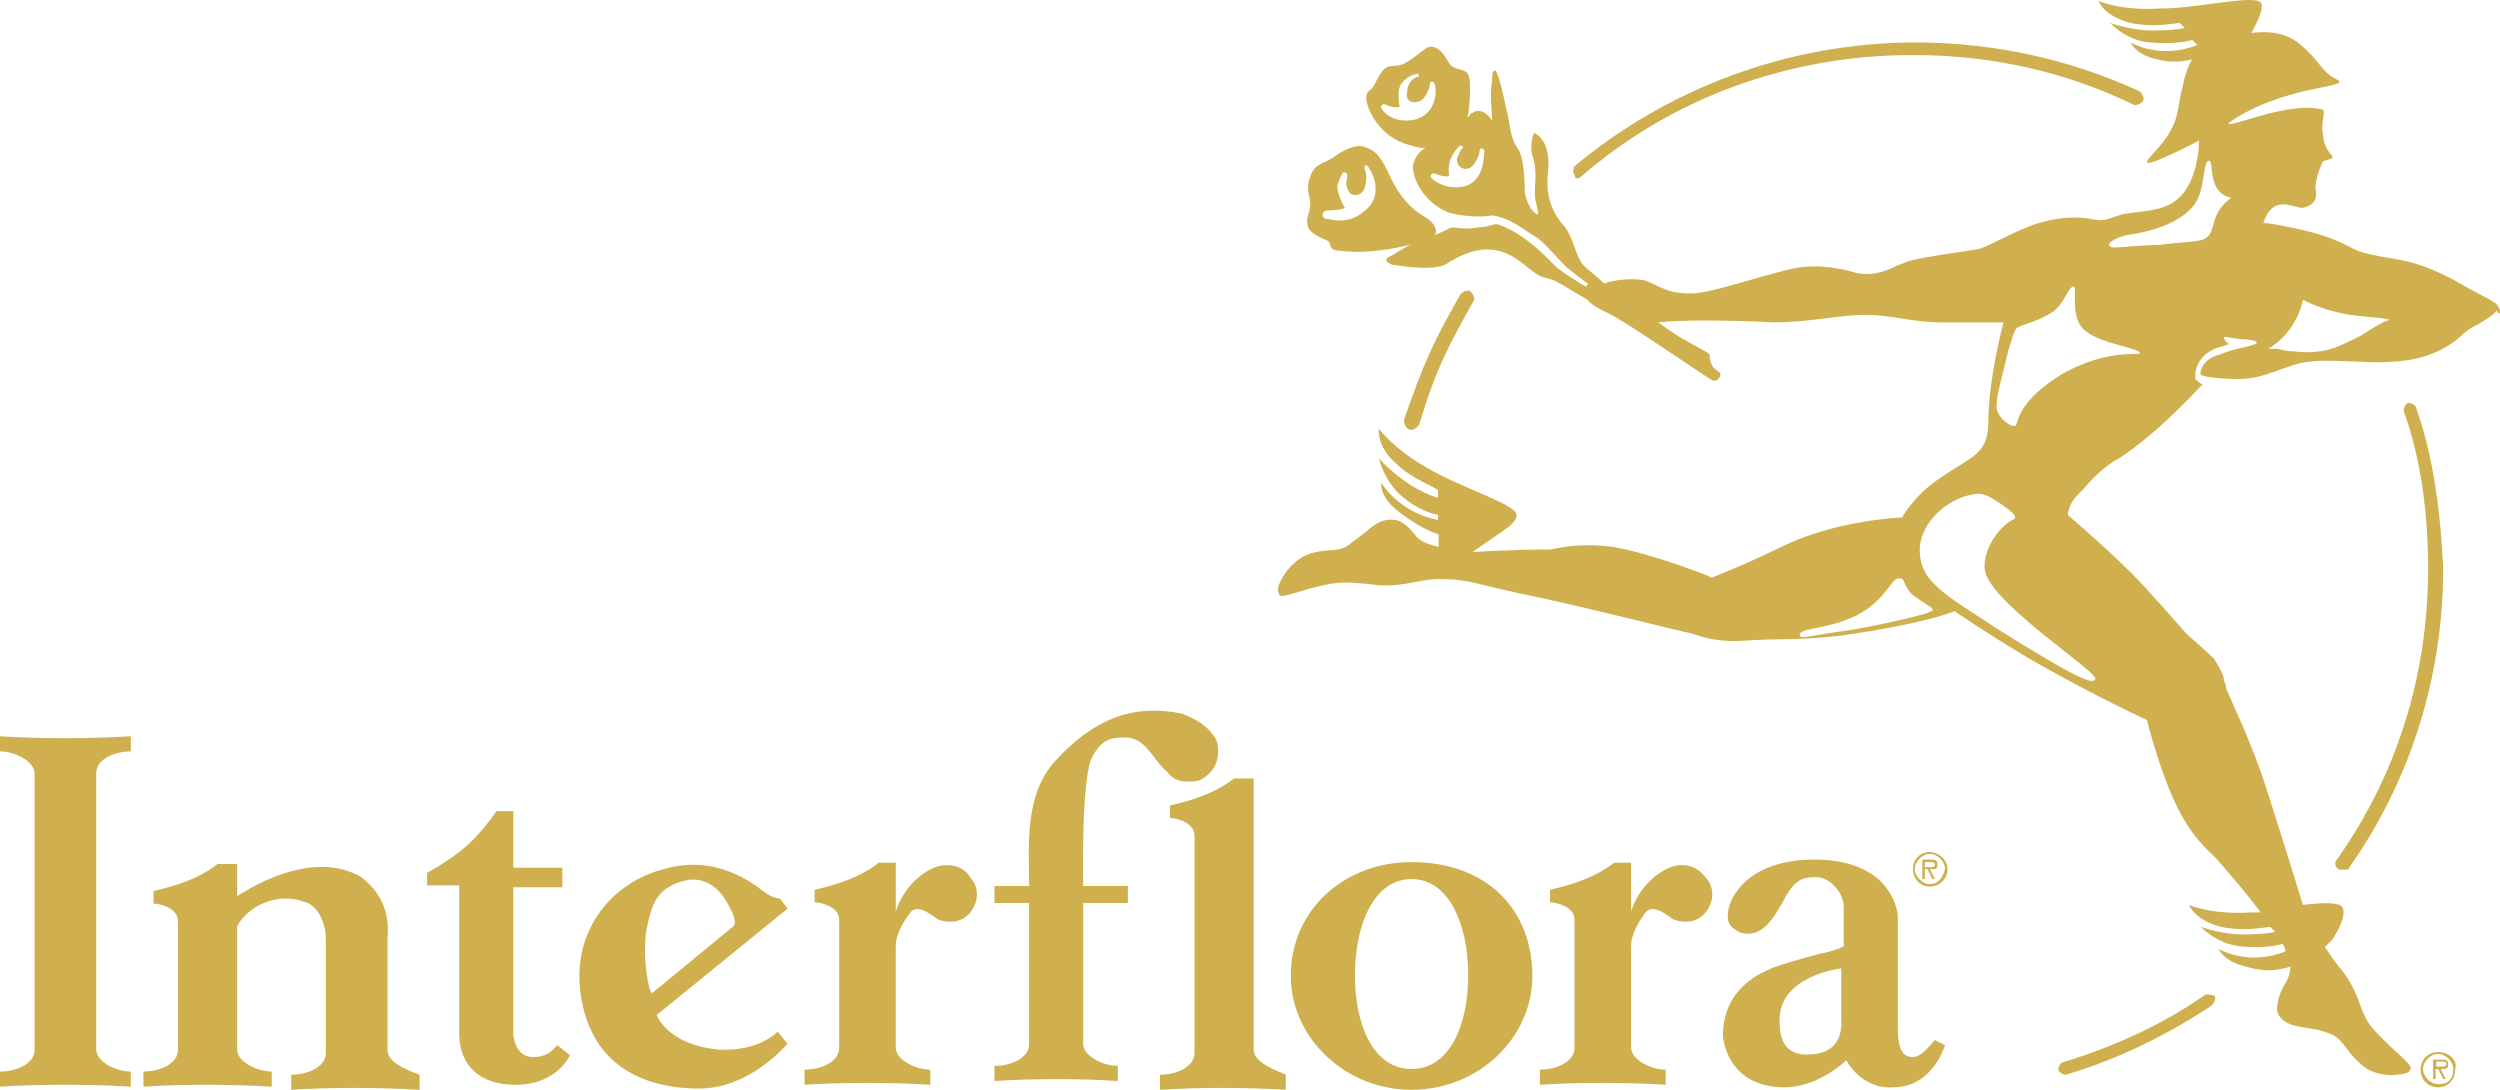
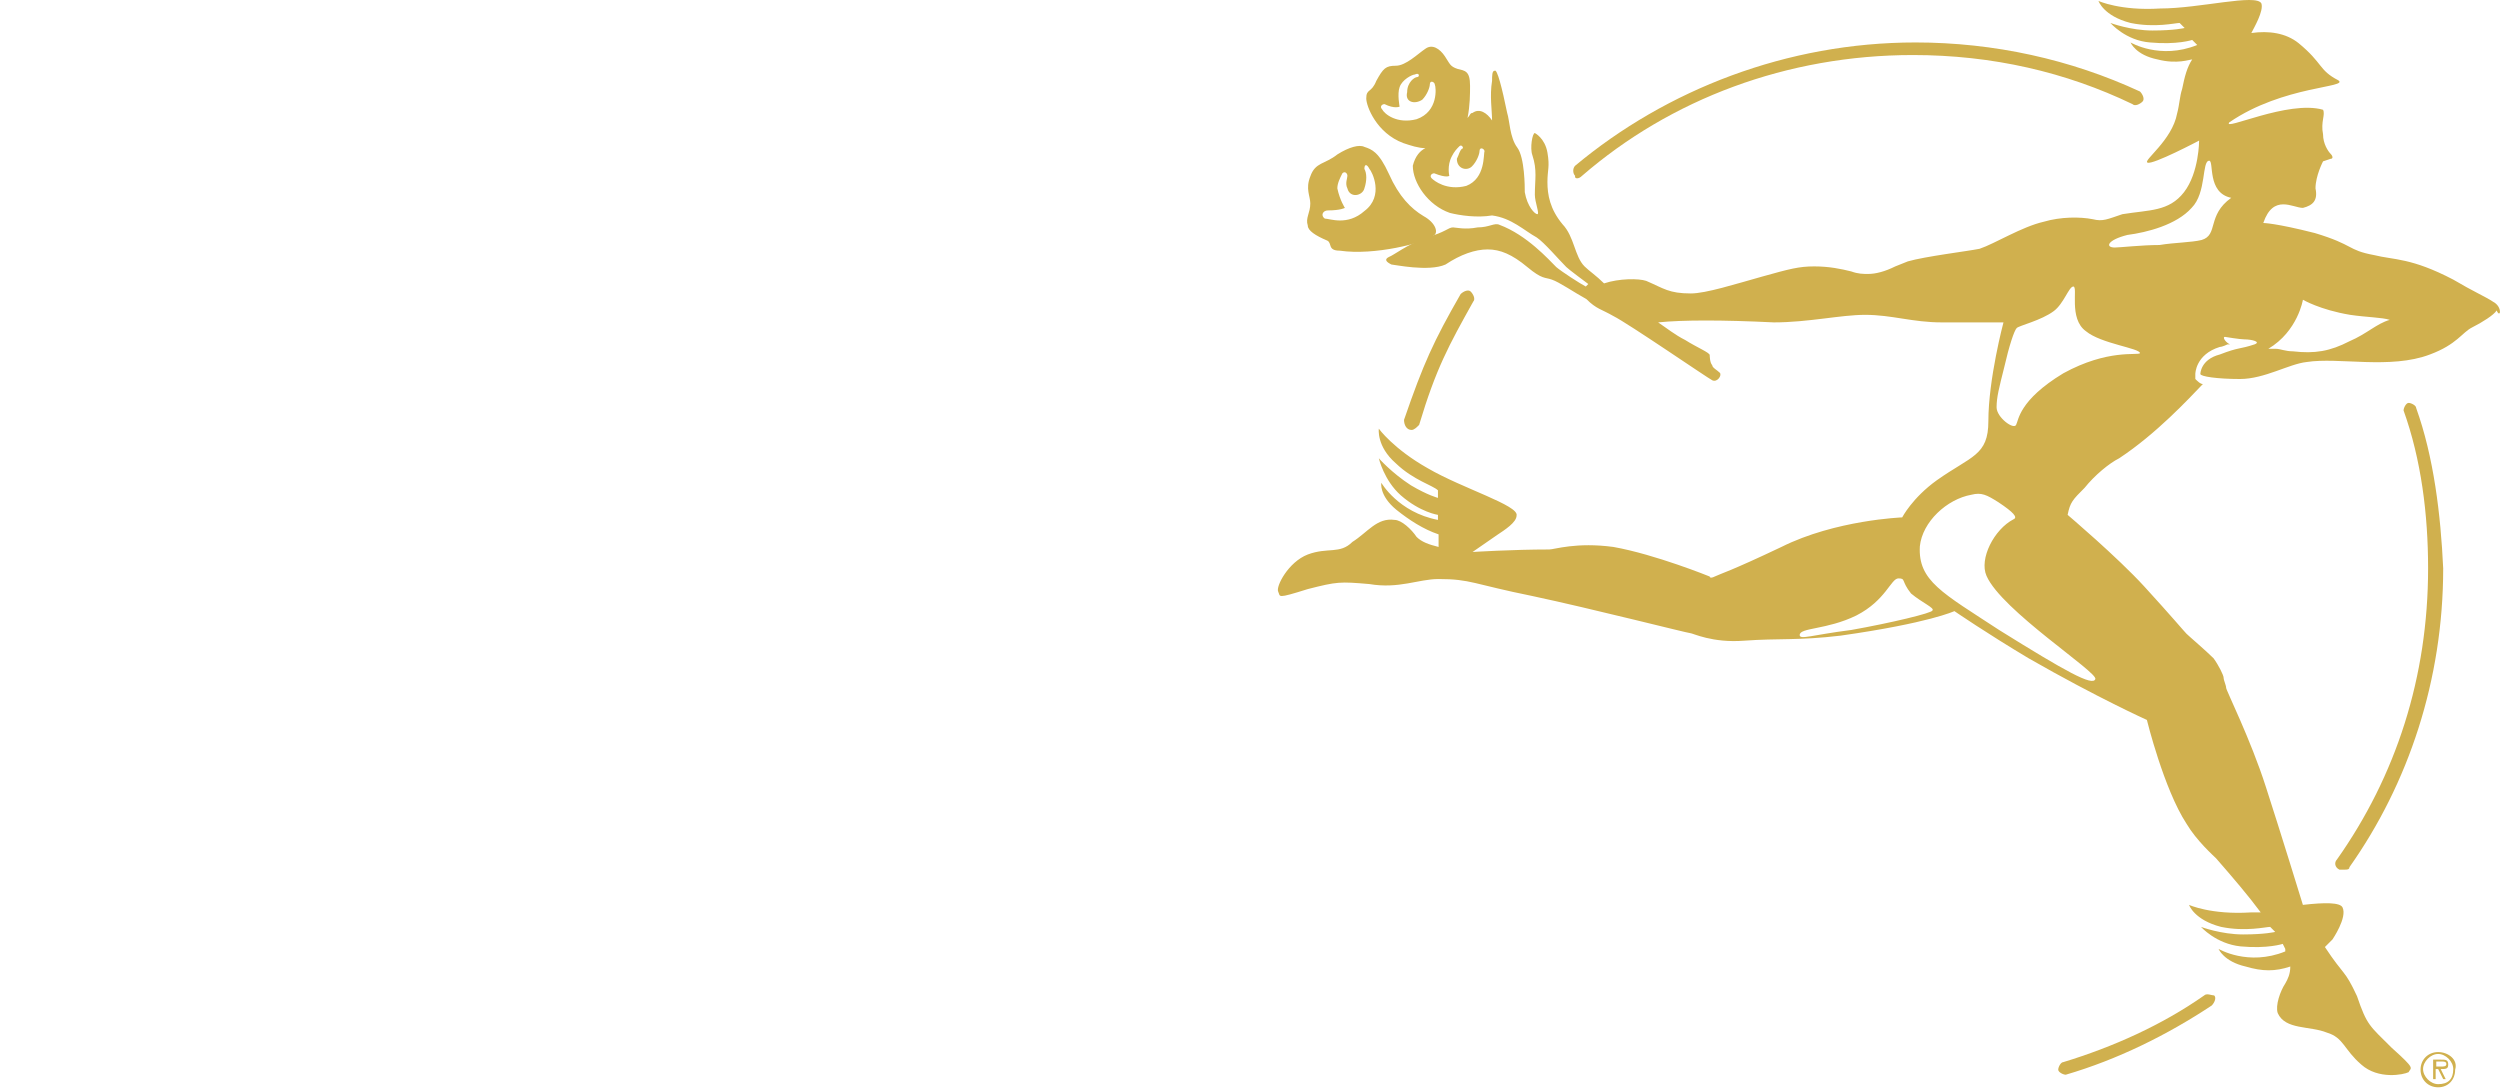
<svg xmlns="http://www.w3.org/2000/svg" id="Layer_2" data-name="Layer 2" viewBox="0 0 397.43 173.25">
  <defs>
    <style> .cls-1 { fill: #d0b04e; stroke-width: 0px; } </style>
  </defs>
  <g id="Lager_1" data-name="Lager 1">
    <g>
      <g>
-         <path class="cls-1" d="m308,137.45c0-.8-.4-.8-1.2-.8h-1.2v3.1h.4v-1.6h.4l.8,1.6h.4l-.8-1.6c.8.1,1.2.1,1.2-.7m-2,.8v-1.2h.8c.4,0,.8,0,.8.4s-.4.4-.8.4h-.8v.4Zm.8-2.8c-1.6,0-2.7,1.2-2.7,2.7,0,1.6,1.2,2.8,2.7,2.8s2.8-1.2,2.8-2.8-1.6-2.7-2.8-2.7m0,5.1c-1.2,0-2.4-1.2-2.4-2.4s1.2-2.4,2.4-2.4,2.4,1.2,2.4,2.4c-.4,1.6-1.2,2.4-2.4,2.4" />
-         <path class="cls-1" d="m61.6,166.85v-17.7c.4-4.3-1.2-7.5-4.3-9.8-6.3-3.5-14.1-.4-19.6,3.1v-5.1h-3.1c-3.1,2.4-6.7,3.5-10.2,4.3v2c1.2,0,3.9.8,3.9,2.8v20.4c0,2.4-3.1,3.5-5.5,3.5v2.4c6.3-.4,13.7-.4,20.4,0v-2.4c-2.4,0-5.5-1.6-5.5-3.5v-19.6c1.6-3.1,6.3-5.5,10.6-3.9,2,.4,3.5,3.1,3.5,5.9v18.1c0,2.4-3.1,3.5-5.5,3.5v2.4c6.3-.4,13.7-.4,20.4,0v-2.4c-2.4-.9-5.1-2-5.1-4m23.1,1.2c-2.8,0-3.1-3.5-3.1-3.5v-23.5h7.8v-3.1h-7.8v-9h-2.7s-2,3.1-4.7,5.5-6.3,4.3-6.3,4.3v2h5.1v23.5c0,4.3,2.4,8.2,9,8.2s8.6-4.7,8.6-4.7l-2-1.6c-.7.7-1.5,1.9-3.9,1.9m29.5-1.2c-8.2-.8-9.8-5.5-9.8-5.5l20.8-16.9-1.2-1.6s-1.2,0-2.7-1.2c-1.6-1.2-7.5-5.9-15.7-3.5-8.2,2-15.7,10.2-12.9,22,2.7,11.4,12.9,12.9,18.4,12.9,7.8,0,13.3-6.3,14.1-7.1l-1.6-2c.4-.2-2.8,3.3-9.4,2.9m-11.4-19.2c.8-3.9,1.6-6.3,5.5-7.5,3.5-1.2,5.9,1.2,6.7,2.4s2.4,3.9,1.6,4.7l-12.9,10.6c-.5.4-1.7-5.9-.9-10.2m45.9-9.8c-3.1,1.2-5.5,4.3-6.3,7.1v-7.8h-2.7c-3.1,2.4-6.7,3.5-10.2,4.3v2c1.2,0,3.9.8,3.9,2.7v20.4c0,2.4-3.1,3.5-5.5,3.5v2.4c6.3-.4,13.3-.4,20,0v-2.4c-2.4,0-5.5-1.6-5.5-3.5v-16.1c0-2,1.2-3.9,2.4-5.5,1.2-1.2,3.1.4,4.3,1.2,2,.8,4.3.4,5.5-1.6.8-1.2,1.2-3.5-.4-5.1-.8-1.6-3.2-2.4-5.5-1.6m116.9,0c-3.1,1.2-5.5,4.3-6.3,7.1v-7.8h-2.7c-3.1,2.4-6.7,3.5-10.2,4.3v2c1.2,0,3.9.8,3.9,2.7v20.4c0,2.4-3.1,3.5-5.5,3.5v2.4c6.3-.4,13.3-.4,20,0v-2.4c-2.4,0-5.5-1.6-5.5-3.5v-16.1c0-2,1.2-3.9,2.4-5.5,1.2-1.2,3.1.4,4.3,1.2,2,.8,4.3.4,5.5-1.6.8-1.2,1.2-3.5-.4-5.1-1.2-1.6-3.1-2.4-5.5-1.6m-66.3,29v-43.1h-3.1c-3.1,2.4-6.7,3.5-10.2,4.3v2c1.2,0,3.9.8,3.9,2.8v34.5c0,2.4-3.1,3.5-5.5,3.5v2.4c6.3-.4,13.3-.4,20,0v-2.4c-2-.9-5.1-2-5.1-4m-8.6-42.8c2.4-1.2,3.5-3.5,2.7-6.3-1.2-2.4-3.5-3.5-5.5-4.3-7.8-1.6-14.1.8-20.4,7.8-4.7,5.5-3.9,13.3-3.9,19.6h-5.5v2.7h5.5v22.4c0,2.4-3.1,3.5-5.5,3.5v2.4c6.3-.4,13.3-.4,19.6,0v-2.4c-2.4,0-5.5-1.6-5.5-3.5v-22.4h7.1v-2.7h-7.1s-.4-18.1,1.6-20.8c1.6-2.8,3.1-2.8,5.5-2.8,3.1.4,3.9,3.5,6.3,5.5,1.1,1.7,3.5,1.7,5.1,1.3m33.7,13c-10.6,0-19.2,7.5-19.2,18.1,0,9.8,8.6,18.1,19.2,18.1s19.2-8.2,19.2-18.1c0-10.7-7.4-18.1-19.2-18.1m0,32.9c-5.9,0-9-6.7-9-14.9s3.1-15.3,9-15.3,9,7.1,9,15.3-3.1,14.9-9,14.9m79.7-1.9c-1.6,0-2.4-1.2-2.4-4.7v-17.7s-.4-9-13.3-9c-11,0-14.1,6.7-13.7,9.4,0,1.2,1.6,2.4,3.1,2.4,3.1,0,4.7-3.5,6.3-6.3,1.6-2.7,3.1-2.7,4.7-2.7,2,0,4.3,2.4,4.3,4.7v6.3s-1.6.8-3.9,1.2c-3.1.8-7.1,2-7.8,2.4-.8.4-7.5,2.7-7.5,10.6,0,0,.4,8.2,9.8,8.2,5.5,0,9.8-4.3,9.8-4.3,0,0,2.4,4.7,7.5,4.3,6.3,0,8.2-6.7,8.2-6.7l-1.6-.8c-.4.3-2,2.7-3.5,2.7m-11.4-6.7c0,1.2.8,6.3-5.5,6.3-4.3,0-4.3-3.9-4.3-5.5,0-7.1,9.8-8.2,9.8-8.2v7.4h0ZM0,117.05v2.4c2.4,0,5.5,1.6,5.5,3.5v43.9c0,2.4-3.1,3.5-5.5,3.5v2.4c6.3-.4,14.1-.4,20.8,0v-2.4c-2.4,0-5.5-1.6-5.5-3.5v-43.9c0-2.4,3.1-3.5,5.5-3.5v-2.4c-6.7.4-14.5.4-20.8,0" />
-       </g>
+         </g>
      <g>
        <path class="cls-1" d="m224.4,68.35c.4,0,.8-.4,1.2-.8,2.7-9,4.7-12.6,8.6-19.6.4-.4,0-1.2-.4-1.6-.4-.4-1.2,0-1.6.4-4.3,7.5-5.9,11-9,20,0,.8.4,1.6,1.2,1.6h0m159.7-3.5c0-.4-.8-.8-1.2-.8s-.8.8-.8,1.2c2.8,7.8,3.9,16.5,3.9,25.1,0,17.3-5.1,33-14.5,46.3-.4.4-.4,1.2.4,1.6h.8c.4,0,.8,0,.8-.4,9.4-13.3,14.9-29.8,14.9-47.5-.4-8.6-1.5-17.7-4.3-25.5M250.7,28.35q.4,0,.8-.4c14.1-12.2,32.6-19.2,52.6-19.2,12.6,0,24.3,2.7,34.9,7.8.4.4,1.2,0,1.6-.4s0-1.2-.4-1.6h0c-11-5.1-23.2-7.8-35.7-7.8-20.4,0-39.6,7.5-54.1,19.6-.4.4-.4,1.2,0,1.6-.1.4.3.4.3.4" />
        <path class="cls-1" d="m389.2,169.25c0-.8-.4-.8-1.2-.8h-1.2v3.1h.4v-1.6h.4l.8,1.6h.4l-.8-1.6c.8,0,1.2,0,1.2-.7m-1.9.7v-1.2h.8c.4,0,.8,0,.8.4s-.4.4-.8.4h-.8v.4Zm.3-2.7c-1.6,0-2.8,1.2-2.8,2.8s1.2,2.8,2.8,2.8,2.7-1.2,2.7-2.8c.5-1.6-1.1-2.8-2.7-2.8m0,5.1c-1.2,0-2.4-1.2-2.4-2.4s1.2-2.4,2.4-2.4,2.4,1.2,2.4,2.4c0,1.6-.8,2.4-2.4,2.4" />
        <path class="cls-1" d="m373.5,54.25c-3.1,1.6-5.5,2-9,1.6-1.2,0-2-.4-2.7-.4h-1.2c4.7-2.8,5.5-7.8,5.5-7.8,0,0,2.7,1.6,7.5,2.4,2.7.4,5.1.4,6.3.8-2.1.6-3.6,2.2-6.4,3.4m-23.5-16.1c-1.6.4-4.3.4-6.7.8-2.8,0-6.3.4-7.1.4-1.6,0-1.2-1.2,2-2,3.1-.4,7.8-1.6,10.2-4.3,2.4-2.4,1.6-7.5,2.8-7.5.8,0-.4,5.1,3.5,5.9-3.9,2.8-2,5.9-4.7,6.7m-22,21.2c-7.1,4.3-7.1,7.5-7.5,8.2-.4.8-3.1-1.2-3.1-2.8s.4-3.1,1.2-6.3c.8-3.5,1.6-5.9,2-6.3.4-.4,3.9-1.2,5.9-2.7,1.6-1.2,2.4-3.9,3.1-3.9.8,0-.8,5.1,2,7.1,2.4,2,8.6,2.7,8.6,3.5-.4.4-5.1-.7-12.2,3.2m5.1,48.6c-.4,1.2-4.7-1.2-15.3-7.8-9-5.9-12.9-7.8-12.6-13.3.4-3.9,4.3-7.5,8.2-8.2,1.6-.4,2.4,0,4.3,1.2,2.4,1.6,3.1,2.4,2.4,2.7-3.1,1.6-5.5,6.3-4.3,9,2.4,5.5,17.7,15.3,17.3,16.4m-25.9-10.9c0,.4-6.7,2-12.9,3.1-6.3.8-8.2,1.6-8.2.8,0-1.2,4.3-.8,9-3.1,4.7-2.4,5.5-5.9,6.7-5.9s.4.4,2,2.4c1.8,1.5,3.8,2.3,3.4,2.7M233.1,29.55c-3.1.8-5.1-.8-5.5-1.2-.4-.4,0-.8.4-.8,2,.8,2.4.4,2.4.4,0,0-.4-1.6.4-3.1.4-.8.8-1.2,1.2-1.6s.8.4.4.4c-.4.4-.4.8-.8,1.6,0,1.6,1.6,2,2.4,1.2.8-.8,1.2-2,1.2-2.4,0-.8.8-.4.8,0-.2.4.2,4.3-2.9,5.5m-7.9-10.6c-3.1.8-5.1-.8-5.5-1.6-.4-.4,0-.8.4-.8,1.6.8,2.4.4,2.4.4,0,0-.4-2,0-3.1.4-1.2,2-2,2.4-2,.8-.4.8.4.4.4s-1.6.8-1.6,2.4c-.4,1.6,1.2,2,2.4,1.2.8-.8,1.2-2,1.2-2.4,0-.8.8-.4.8,0,.2.4.6,4.3-2.9,5.5m171.1,29h0c-1.2-.8-3.1-1.6-6.3-3.5-6.7-3.5-9.4-3.1-12.6-3.9-4.3-.8-3.1-1.6-9.4-3.5-6.3-1.6-8.2-1.6-8.2-1.6,1.6-4.7,4.7-2.4,6.3-2.4,1.6-.4,2.4-1.2,2-3.1,0-2,1.2-4.3,1.2-4.3l1.2-.4c.4,0,.4-.4,0-.8s-1.2-1.6-1.2-3.1c-.4-2,.4-3.1,0-3.9-5.5-1.6-16.1,3.5-14.9,2,8.6-5.9,19.2-5.5,17.3-6.7-3.1-1.6-2.4-2.7-6.3-5.9-2-1.6-4.7-2-7.5-1.6.4-.8,2-3.5,1.6-4.7-.8-1.6-9.8.8-16.1.8-6.3.4-9.8-1.2-9.8-1.2,0,0,.8,2.4,5.1,3.5,3.9.8,7.1,0,7.8,0l.8.8s-1.6.4-5.1.4-6.7-1.2-6.7-1.2c0,0,2.4,2.8,6.3,3.1,4.3.4,6.7-.4,6.7-.4l.8.8c-5.9,2.4-10.6-.4-10.6-.4,0,0,.8,2,4.3,2.7,3.1.8,5.1,0,5.5,0-.8,1.2-1.2,2.7-1.6,4.7-.4,1.2-.4,2.4-.8,3.9-.8,4.3-5.5,7.5-4.7,7.8.8.4,8.2-3.5,8.2-3.5,0,0,0,5.1-2.4,8.2s-5.5,2.8-9.8,3.5c-2.4.8-3.1,1.2-4.7.8-2-.4-5.1-.4-7.8.4-3.5.8-7.8,3.5-10.2,4.3-2,.4-8.6,1.2-11.4,2l-2,.8c-1.6.8-3.1,1.2-4.3,1.2-.8,0-1.6,0-2.7-.4-1.6-.4-3.5-.8-5.9-.8s-3.9.4-8.2,1.6c-4.3,1.2-9,2.7-11.4,2.7-3.5,0-4.3-.8-7.1-2-1.2-.4-4.3-.4-6.7.4-1.2-1.2-2.4-2-3.1-2.7-1.6-1.6-1.6-4.7-3.5-6.7-2-2.4-2.4-4.7-2.4-6.7s.4-2.4,0-4.7c-.4-2.3-2-3.1-2-3.1-.4,0-.8,2.4-.4,3.5.8,2.4.4,3.9.4,6.3,0,1.2.8,3.1.4,3.1s-1.6-1.2-2-3.5c0-.8,0-5.5-1.2-7.1-1.2-1.6-1.2-4.3-1.6-5.5-.8-3.9-1.6-7.1-2-6.7-.4,0-.4.8-.4,1.6-.4,2.4,0,4.7,0,6.3h0c-.8-1.2-2-2-3.1-1.2-.4,0-.4.4-.8.8.4-2,.4-3.9.4-5.1,0-2.4-.8-2.4-2-2.7-1.2-.4-1.2-.8-2-2s-2-2-3.1-1.2c-1.2.8-3.1,2.7-4.7,2.7s-2,.4-3.1,2.4c-.8,2-1.6,1.2-1.6,2.8,0,1.2,1.6,5.5,5.9,7.1,1.2.4,2.4.8,3.5.8-.8.4-1.6,1.2-2,2.8,0,2.7,2.4,6.3,5.9,7.5,1.6.4,4.3.8,6.7.4,3.1.4,5.1,2.4,7.1,3.5,1.2.8,3.5,3.5,4.7,4.7.4.4,3.1,2.4,3.5,2.7h0l-.4.4c-.8-.4-3.9-2.4-4.7-3.1-1.2-1.2-4.7-5.1-9-6.7-.8-.4-1.6.4-3.5.4-2,.4-3.5,0-3.9,0-.8,0-1.2.8-4.3,1.6-3.1,1.2-5.1,2.8-5.9,3.1-.8.4-.4.8.4,1.2.4,0,5.9,1.2,8.6,0,2.4-1.6,4.7-2.4,6.7-2.4s3.9.8,6.3,2.8c2.4,2,2.8,1.6,3.9,2,1.2.4,3.5,2,5.5,3.1,1.6,1.6,2.4,1.6,4.3,2.7,2.4,1.2,14.9,9.8,15.7,10.2.8.4,1.6-.8,1.2-1.2s-1.2-.8-1.2-1.2c-.4-.4-.4-1.6-.4-1.6,0-.4-2-1.2-3.9-2.4-1.6-.8-3.1-2-4.3-2.8,3.9-.4,10.2-.4,18.4,0,5.5,0,10.6-1.2,14.5-1.2,4.3,0,7.5,1.2,12.2,1.2h9.8s-2.4,9-2.4,15.7c0,5.5-2.7,5.5-8.2,9.4-3.9,2.8-5.5,5.9-5.5,5.9,0,0-10.6.4-19.2,4.7-8.2,3.9-9.8,4.3-10.6,4.7-.8.4-.8,0-.8,0,0,0-8.6-3.5-15.3-4.7-5.9-.8-9.4.4-10.2.4-5.9,0-12.2.4-12.2.4l3.9-2.7c1.2-.8,3.1-2,3.1-3.1.4-1.6-8.6-4.3-14.1-7.5-5.5-3.1-7.8-6.3-7.8-6.3,0,0-.4,2.8,2.7,5.5,2.8,2.7,5.9,3.5,6.7,4.3h0v1.2s-1.6-.4-4.3-2c-3.1-2-5.1-4.3-5.1-4.3,0,0,.8,3.5,3.5,5.9,3.1,2.7,5.9,3.1,5.9,3.1v.8c-6.3-1.2-9-5.9-9-5.9,0,0-.4,2,2.4,4.3,2,1.6,4.3,3.1,6.7,3.9v2c-1.6-.4-2.7-.8-3.5-1.6-.8-1.2-2.4-2.7-3.5-2.7-2.8-.4-4.3,2-6.7,3.5-2,2-3.9.8-7.1,2-3.1,1.2-5.1,5.1-4.7,5.9.4.8-.4,1.2,4.7-.4,4.7-1.2,5.1-1.2,9.8-.8,4.7.8,7.8-.8,11-.8,5.1,0,5.5.8,14.9,2.7,9.4,2,24.7,5.9,25.1,5.9s3.5,1.6,8.6,1.2c5.5-.4,8.6,0,15.3-.8,14.1-2,18.1-3.9,18.1-3.9,0,0,5.1,3.5,11.8,7.5,11,6.3,18.8,9.8,18.8,9.8,0,0,2.7,11,6.3,16.5,1.6,2.7,4.3,5.1,4.7,5.5,2.7,3.1,5.1,5.9,7.1,8.6h-1.6c-6.3.4-9.8-1.2-9.8-1.2,0,0,.8,2.4,5.1,3.5,3.9.8,7.1,0,7.8,0l.8.8s-1.6.4-5.1.4-6.7-1.2-6.7-1.2c0,0,2.4,2.7,6.3,3.1,4.3.4,6.7-.4,6.7-.4l.4.8v.4c-5.9,2.4-10.6-.4-10.6-.4,0,0,.8,2,4.3,2.8,2.7.8,4.7.8,7.1,0,0,1.2-.4,2-.8,2.7-.8,1.2-1.6,3.5-1.2,4.7,1.2,2.7,5.1,2,7.8,3.1,2.7.8,2.7,2.7,5.5,5.1,2.7,2.4,6.7,1.6,7.5,1.2.4-.8,1.2-.4-2.7-3.9-3.5-3.5-3.9-3.5-5.5-8.2-2-4.3-2-3.1-5.1-7.8.8-.8,1.2-1.2,1.2-1.2,0,0,2.4-3.5,1.6-5.1-.4-.8-2.8-.8-6.3-.4,0,0-3.5-11.4-5.9-18.8-2.4-7.5-6.3-15.3-6.3-15.7s-.4-1.2-.4-1.6-.8-2-1.6-3.1c-1.2-1.2-3.9-3.5-4.3-3.9s-2.4-2.8-6.7-7.5c-4.3-4.7-12.2-11.4-12.2-11.4.4-2,.8-2.4,2.7-4.3,1.6-2,3.9-3.9,5.5-4.7,5.9-3.9,11-9.4,13.3-11.8h0c-.4,0-.8-.4-1.2-.8v-.8s0-3.1,3.9-4.3c.4,0,1.2-.4,1.2-.4h.4c-.8-.4-1.2-1.2-.8-1.2,0,0,2.4.4,3.1.4h0c1.2,0,2.7.4,1.6.8-2.4.8-2.4.4-5.5,1.6-3.1.8-3.1,3.1-3.1,3.1,0,.4,2.7.8,6.3.8,3.9,0,7.8-2.4,10.6-2.7,5.1-.8,13.3,1.2,19.6-1.2,4.3-1.6,5.1-3.5,6.7-4.3s3.5-2,3.9-2.7c.6,1.4,1-.6-.6-1.4" />
        <path class="cls-1" d="m211.1,33.45c2,0,2.7-.4,2.7-.4,0,0-.8-1.2-1.2-3.1,0-.8.4-1.6.8-2.4.4-.4.8,0,.8.4s-.4,1.2,0,2c.4,1.6,2.4,1.2,2.7,0,.4-1.2.4-2.4,0-3.1,0-.8.4-.8.8,0,.4.4,2.4,4.3-.8,6.7-2.7,2.4-5.5,1.2-6.3,1.2-.7-.5-.3-1.3.5-1.3m-3.2,2.4c0,.8,1.2,1.6,3.1,2.4.8.4,0,1.6,2,1.6,5.5.8,13.3-1.2,14.9-2.4.8-.4.4-2-1.6-3.1-2-1.2-3.9-3.1-5.5-6.7-1.6-3.5-2.7-3.9-3.9-4.3-.8-.4-2.4,0-4.3,1.2-2,1.6-3.5,1.2-4.3,3.5-.8,2,0,3.1,0,4.3,0,1.5-.8,2.3-.4,3.5" />
        <path class="cls-1" d="m350.4,158.25c-6.7,4.7-14.5,8.2-22.4,10.6h0c-.4,0-.8.8-.8,1.2s.8.8,1.2.8h0c8.2-2.4,16.1-6.3,23.2-11,.4-.4.8-1.2.4-1.6-.4,0-1.2-.4-1.6,0" />
      </g>
    </g>
  </g>
</svg>